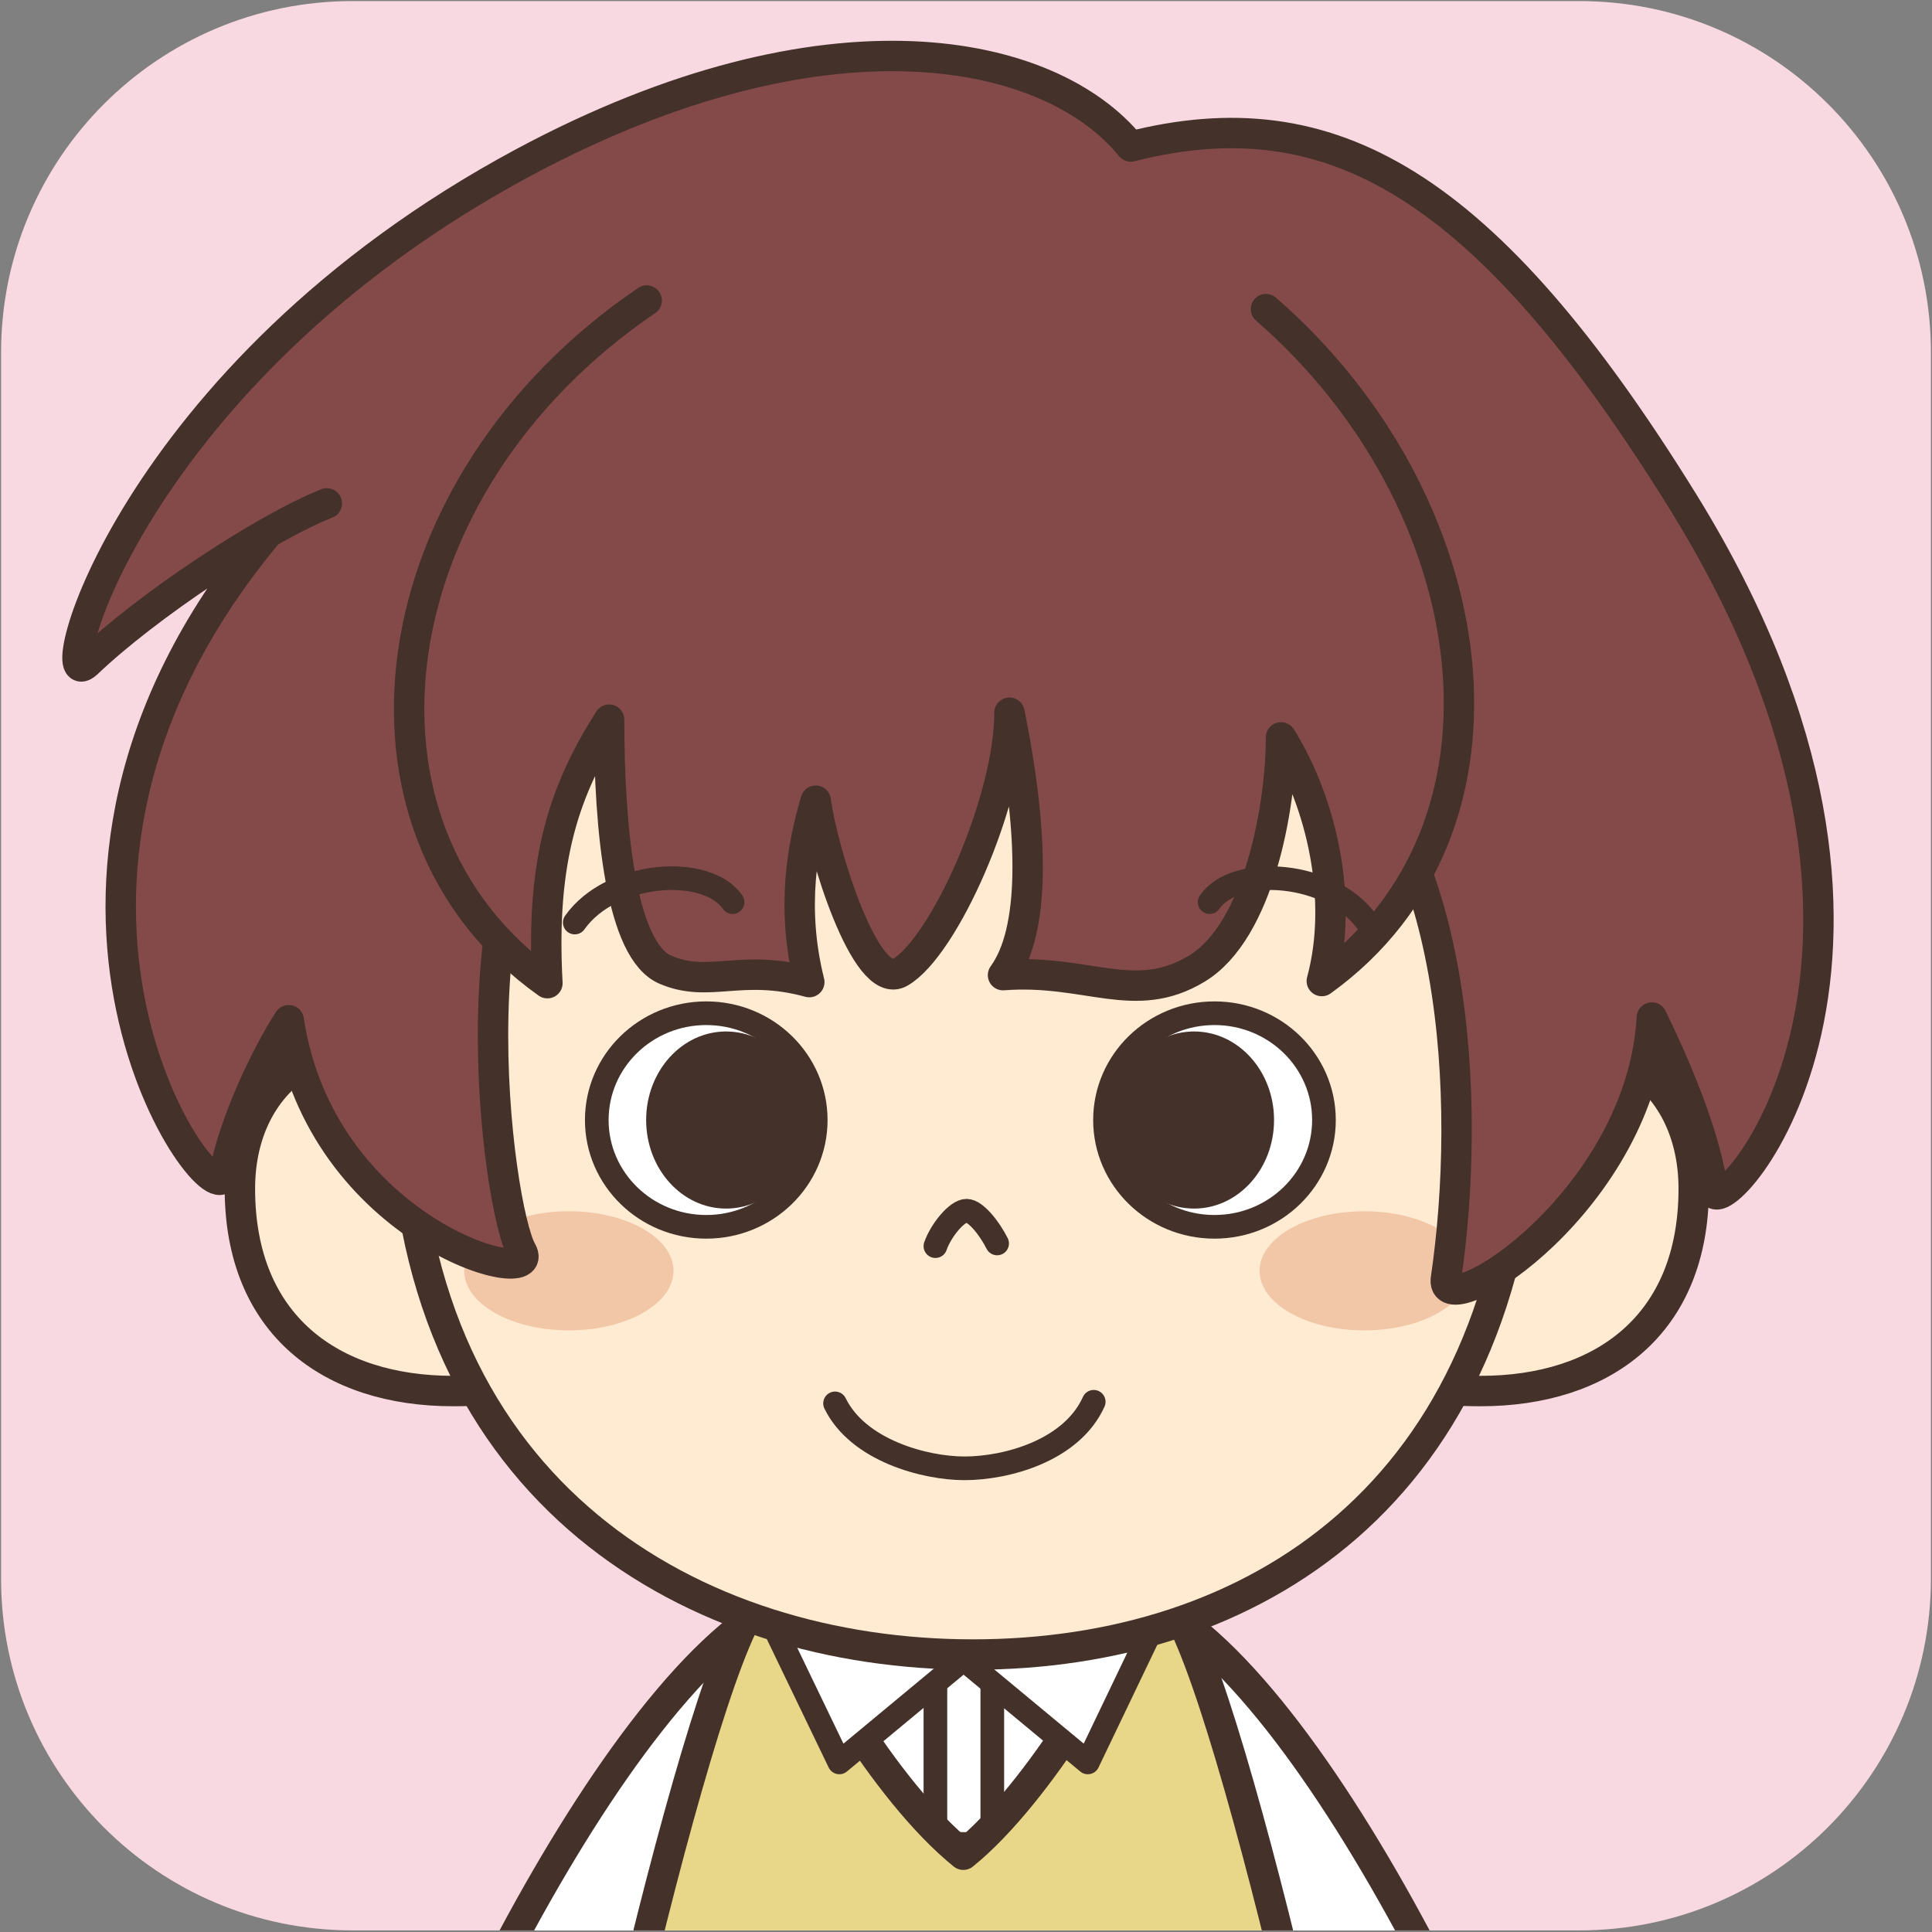
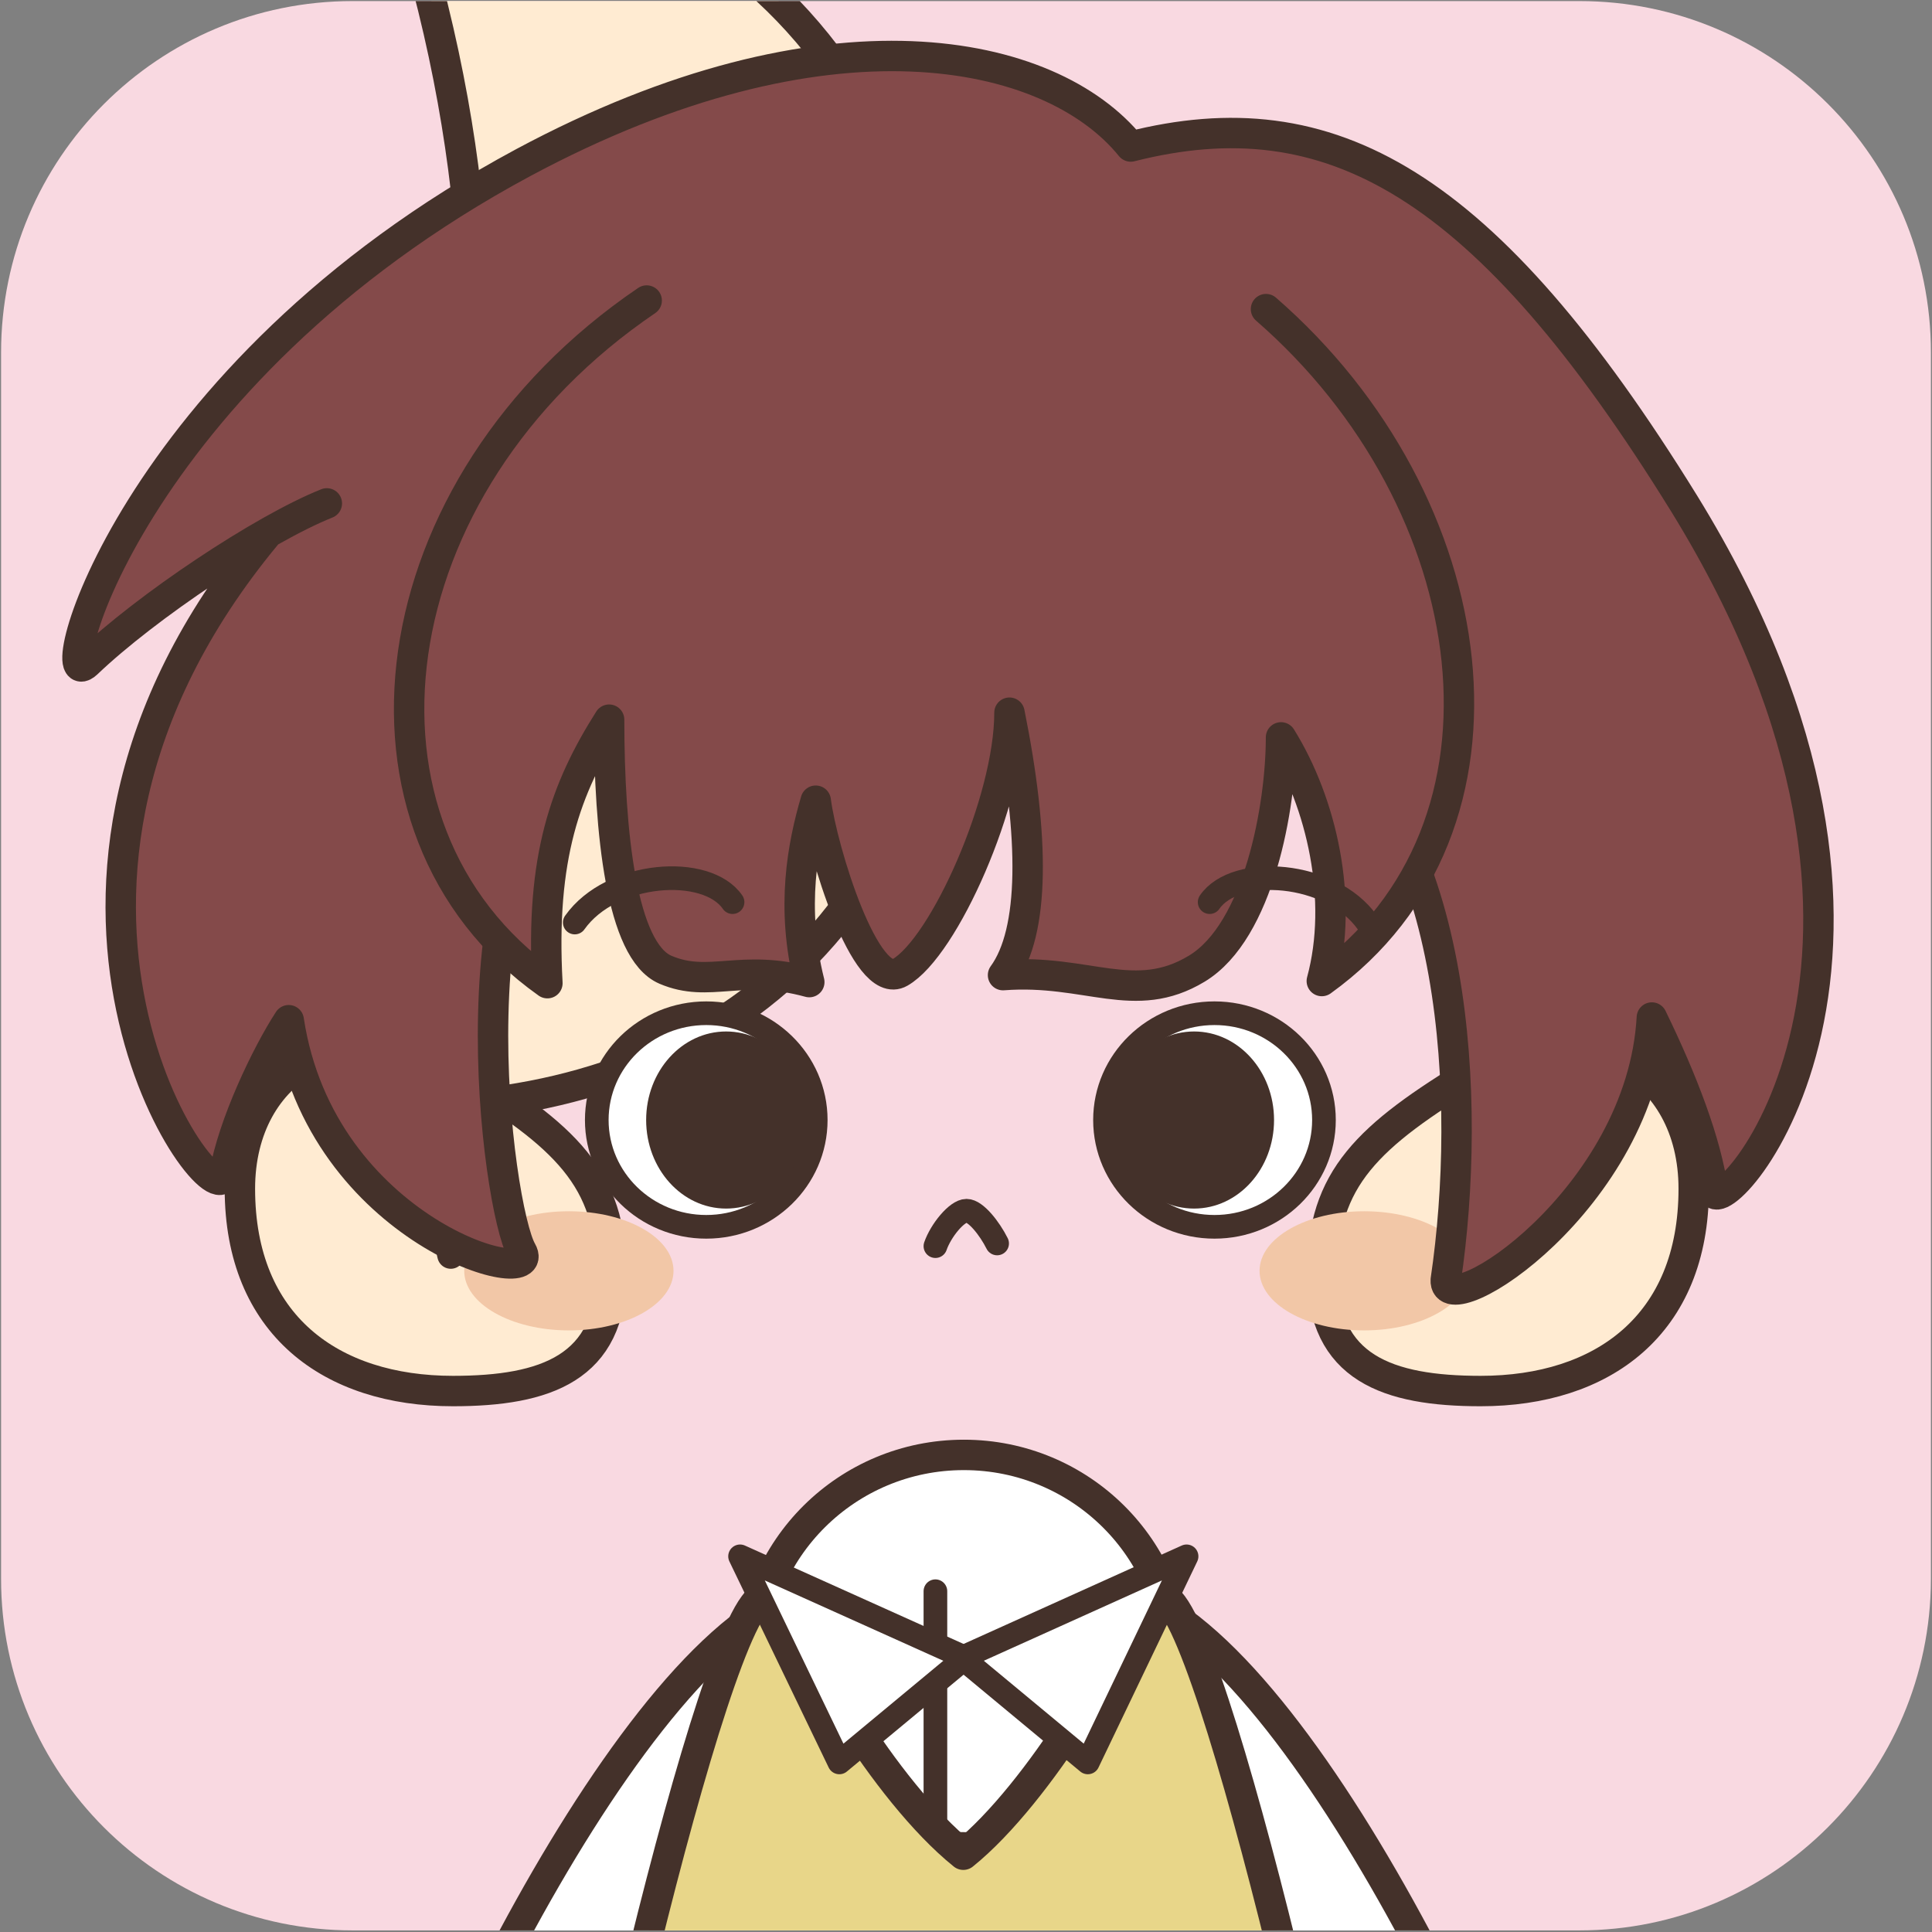
<svg xmlns="http://www.w3.org/2000/svg" xmlns:xlink="http://www.w3.org/1999/xlink" version="1.1" id="participant" x="0px" y="0px" viewBox="0 0 360 360" style="enable-background:new 0 0 360 360;" xml:space="preserve">
  <rect x="0" y="0" width="360" height="360" fill="#808080" stroke="none" />
  <style type="text/css">
	.st0{clip-path:url(#obj1109_00000024001655289861340660000012230844989415575959_);}
	.st1{fill:#FFFFFF;stroke:#44312A;stroke-width:5.667;stroke-linecap:round;stroke-linejoin:round;stroke-miterlimit:10;}
	.st2{fill:none;stroke:#44312A;stroke-width:4.408;stroke-linecap:round;stroke-linejoin:round;stroke-miterlimit:10;}
	.st3{fill:#E8D689;stroke:#44312A;stroke-width:5.667;stroke-linecap:round;stroke-linejoin:round;stroke-miterlimit:10;}
	.st4{fill:#FFFFFF;stroke:#44312A;stroke-width:4.408;stroke-linecap:round;stroke-linejoin:round;stroke-miterlimit:10;}
	.st5{fill:#FFEBD2;stroke:#44312A;stroke-width:5.667;stroke-linecap:round;stroke-linejoin:round;stroke-miterlimit:10;}
	.st6{fill:#FFF0D7;stroke:#44312A;stroke-width:5.037;stroke-linecap:round;stroke-linejoin:round;stroke-miterlimit:10;}
	.st7{fill:#F2C7A7;}
	.st8{fill:#844A4A;stroke:#44312A;stroke-width:5.667;stroke-linecap:round;stroke-linejoin:round;stroke-miterlimit:10;}
	.st9{fill:#FFFFFF;stroke:#44312A;stroke-width:4.408;stroke-miterlimit:10;}
	.st10{fill:#44312A;}
</style>
  <g id="_x34__00000064342165626946939710000001534281894573746052_">
    <defs>
      <path id="obj1109" d="M294.3,359.7H65.7c-36.2,0-65.5-29.3-65.5-65.5V65.7c0-36.2,29.3-65.5,65.5-65.5h228.6    c36.2,0,65.5,29.3,65.5,65.5v228.6C359.7,330.4,330.4,359.7,294.3,359.7z" />
    </defs>
    <use xlink:href="#obj1109" style="overflow:visible;fill:#F9D9E1;" />
    <clipPath id="obj1109_00000124150496742190740720000016868571653354218154_">
      <use xlink:href="#obj1109" style="overflow:visible;" />
    </clipPath>
    <g id="obj1108" style="clip-path:url(#obj1109_00000124150496742190740720000016868571653354218154_);">
      <g id="obj1085">
        <path id="obj1074" class="st1" d="M296.6,443.5c-8.1-39.4-51.1-132.1-84.5-145.9c-7.5-3.1-19.8,0.1-32.4,8.5     c-12.5-8.4-24.7-11.6-32.3-8.5C114,311.5,70.9,404.1,62.8,443.5c3.6,2.7,44.7,5.7,82.9,7.9c0.4,1,66.8,1,67.2,0     C251.5,449.3,292.9,446.2,296.6,443.5z" />
        <ellipse id="obj1075" class="st1" cx="179.6" cy="310.2" rx="39.4" ry="39.1" />
        <line id="obj1076" class="st2" x1="174.3" y1="296.5" x2="174.3" y2="350.8" />
-         <line id="obj1077" class="st2" x1="184.9" y1="294.8" x2="184.9" y2="352.1" />
        <path id="obj1078" class="st2" d="M152.1,339c17.3,5.6,35.5,6.5,54.1,0.4" />
        <path id="obj1079" class="st2" d="M105.1,447.9c12.9,3.3,42.8,7.2,53.9,6" />
        <g id="obj1084">
          <path id="obj1080" class="st3" d="M218.5,299.1c-2.7-3.7-7.9-4.8-7.5,0c-0.7,6.5-17.2,35-31.5,46.5c-14.9-12-30.8-40-31.5-46.5      c-0.3-6-4.8-3.7-7.5,0c-11.3,15.2-38.6,136.9-39.8,165c10.2,4.2,42.5,8.7,57.8,8.1c0.6-6.7,41.5-6.7,42.1,0      c15.3,0.6,47.6-3.9,57.8-8.1C257,436,229.8,314.3,218.5,299.1z" />
          <polygon id="obj1081" class="st4" points="179.9,308.9 156.4,328.4 137.9,290     " />
          <polygon id="obj1082" class="st4" points="179.2,308.9 202.7,328.4 221.1,290     " />
          <path id="obj1083" class="st2" d="M253.8,447.9c-12.9,3.3-42.8,7.2-53.9,6" />
        </g>
      </g>
      <g id="obj1107">
        <g id="obj1088">
          <path id="obj1086" class="st5" d="M113.9,237.2c0,17.7-12.2,22-29.5,22c-22.7,0-39.7-12.3-39.7-37.7c0-22.7,20.4-34,40.6-22      C105.4,211.7,113.9,219.6,113.9,237.2z" />
          <path id="obj1087" class="st6" d="M62.6,211.4c11.2-1.3,19.5,13.7,21.4,22.5" />
        </g>
        <g id="obj1091">
          <path id="obj1089" class="st5" d="M246.4,237.2c0,17.7,12.2,22,29.5,22c22.7,0,39.7-12.3,39.7-37.7c0-22.7-20.4-34-40.6-22      C254.8,211.7,246.4,219.6,246.4,237.2z" />
          <path id="obj1090" class="st6" d="M297.7,211.4c-11.2-1.3-19.5,13.7-21.4,22.5" />
        </g>
-         <path id="obj1092" class="st5" d="M75.3,206.4c1.8,72.2,54.2,101.9,106,101.9c52,0,99.7-29.7,103-101.9     c3.4-75.5-33.1-132-105.9-131C108,76.4,73.5,134.5,75.3,206.4z" />
+         <path id="obj1092" class="st5" d="M75.3,206.4c52,0,99.7-29.7,103-101.9     c3.4-75.5-33.1-132-105.9-131C108,76.4,73.5,134.5,75.3,206.4z" />
        <ellipse id="obj1093" class="st7" cx="106" cy="236.8" rx="19.5" ry="11.1" />
        <ellipse id="obj1094" class="st7" cx="254.2" cy="236.8" rx="19.5" ry="11.1" />
        <path id="obj1095" class="st8" d="M60.9,93.8c-12,4.8-33.6,19.2-44.7,29.8c-7.6,7.2,7.6-53.7,81.3-93.3     c56.7-30.4,98.3-21.4,113.2-3c37.1-9.4,66,6.5,103.1,66.5c52.1,84.5,7,134.7,5.4,128.2c-1.2-9-5.7-20.7-11.4-32.4     c-1.9,33.9-38.9,57.5-38.4,48.9c4.9-33.1,2.4-84.9-25.1-103.5c-20.4-13.7-109.2-17.5-133.6,0.6c-27.6,20.4-18,89.7-13.5,97.5     c4.5,7.8-37.4-3.4-43.4-43c-4.1,6.3-10.4,19.4-12,28.8c-1.6,9.4-47.3-52.7,7.8-119.2" />
        <path id="obj1096" class="st8" d="M120.5,56c-50.7,34.4-59.2,98.3-18.5,127.2c-1.3-23.5,3.4-36.3,11.5-49.1     c0,21,2.3,43.1,10.5,46.6s14-1.2,26.8,2.3c-3.5-14-1.2-25.6,1.2-33.8c1.2,9.3,9.3,35.7,15.7,32c8.2-4.7,20.4-32,20.4-48.4     c4.7,23.3,4.7,40.8-1.2,48.9c15.7-1.2,24.5,5.8,36.1-1.2s15.7-30.3,15.7-43.1c7.6,12.2,11.7,30.3,7.6,45.4     c39.6-28.5,30.9-89.3-10.4-125.2" />
        <path id="obj1097" class="st2" d="M225.4,168.1c4.8-7,22.6-5.8,29.4,3.8" />
        <g id="obj1100">
          <ellipse id="obj1098" class="st9" cx="131.6" cy="208.7" rx="20.4" ry="19.9" />
          <ellipse id="obj1099" class="st10" cx="135.3" cy="208.7" rx="14.9" ry="16.5" />
        </g>
        <g id="obj1103">
          <ellipse id="obj1101" class="st9" cx="226.3" cy="208.7" rx="20.4" ry="19.9" />
          <ellipse id="obj1102" class="st10" cx="222.5" cy="208.7" rx="14.9" ry="16.5" />
        </g>
        <path id="obj1104" class="st2" d="M136.5,168.1c-4.8-7-22.6-5.8-29.4,3.8" />
        <path id="obj1105" class="st2" d="M185.8,231.7c-1.4-2.8-4-6.1-5.7-6.1c-1.8,0-4.8,3.7-5.8,6.6" />
-         <path id="obj1106" class="st2" d="M155.6,261.5c4.3,8.8,16.8,12.1,24.1,12.1c7.9,0,20-3.3,24.1-12.4" />
      </g>
    </g>
  </g>
</svg>